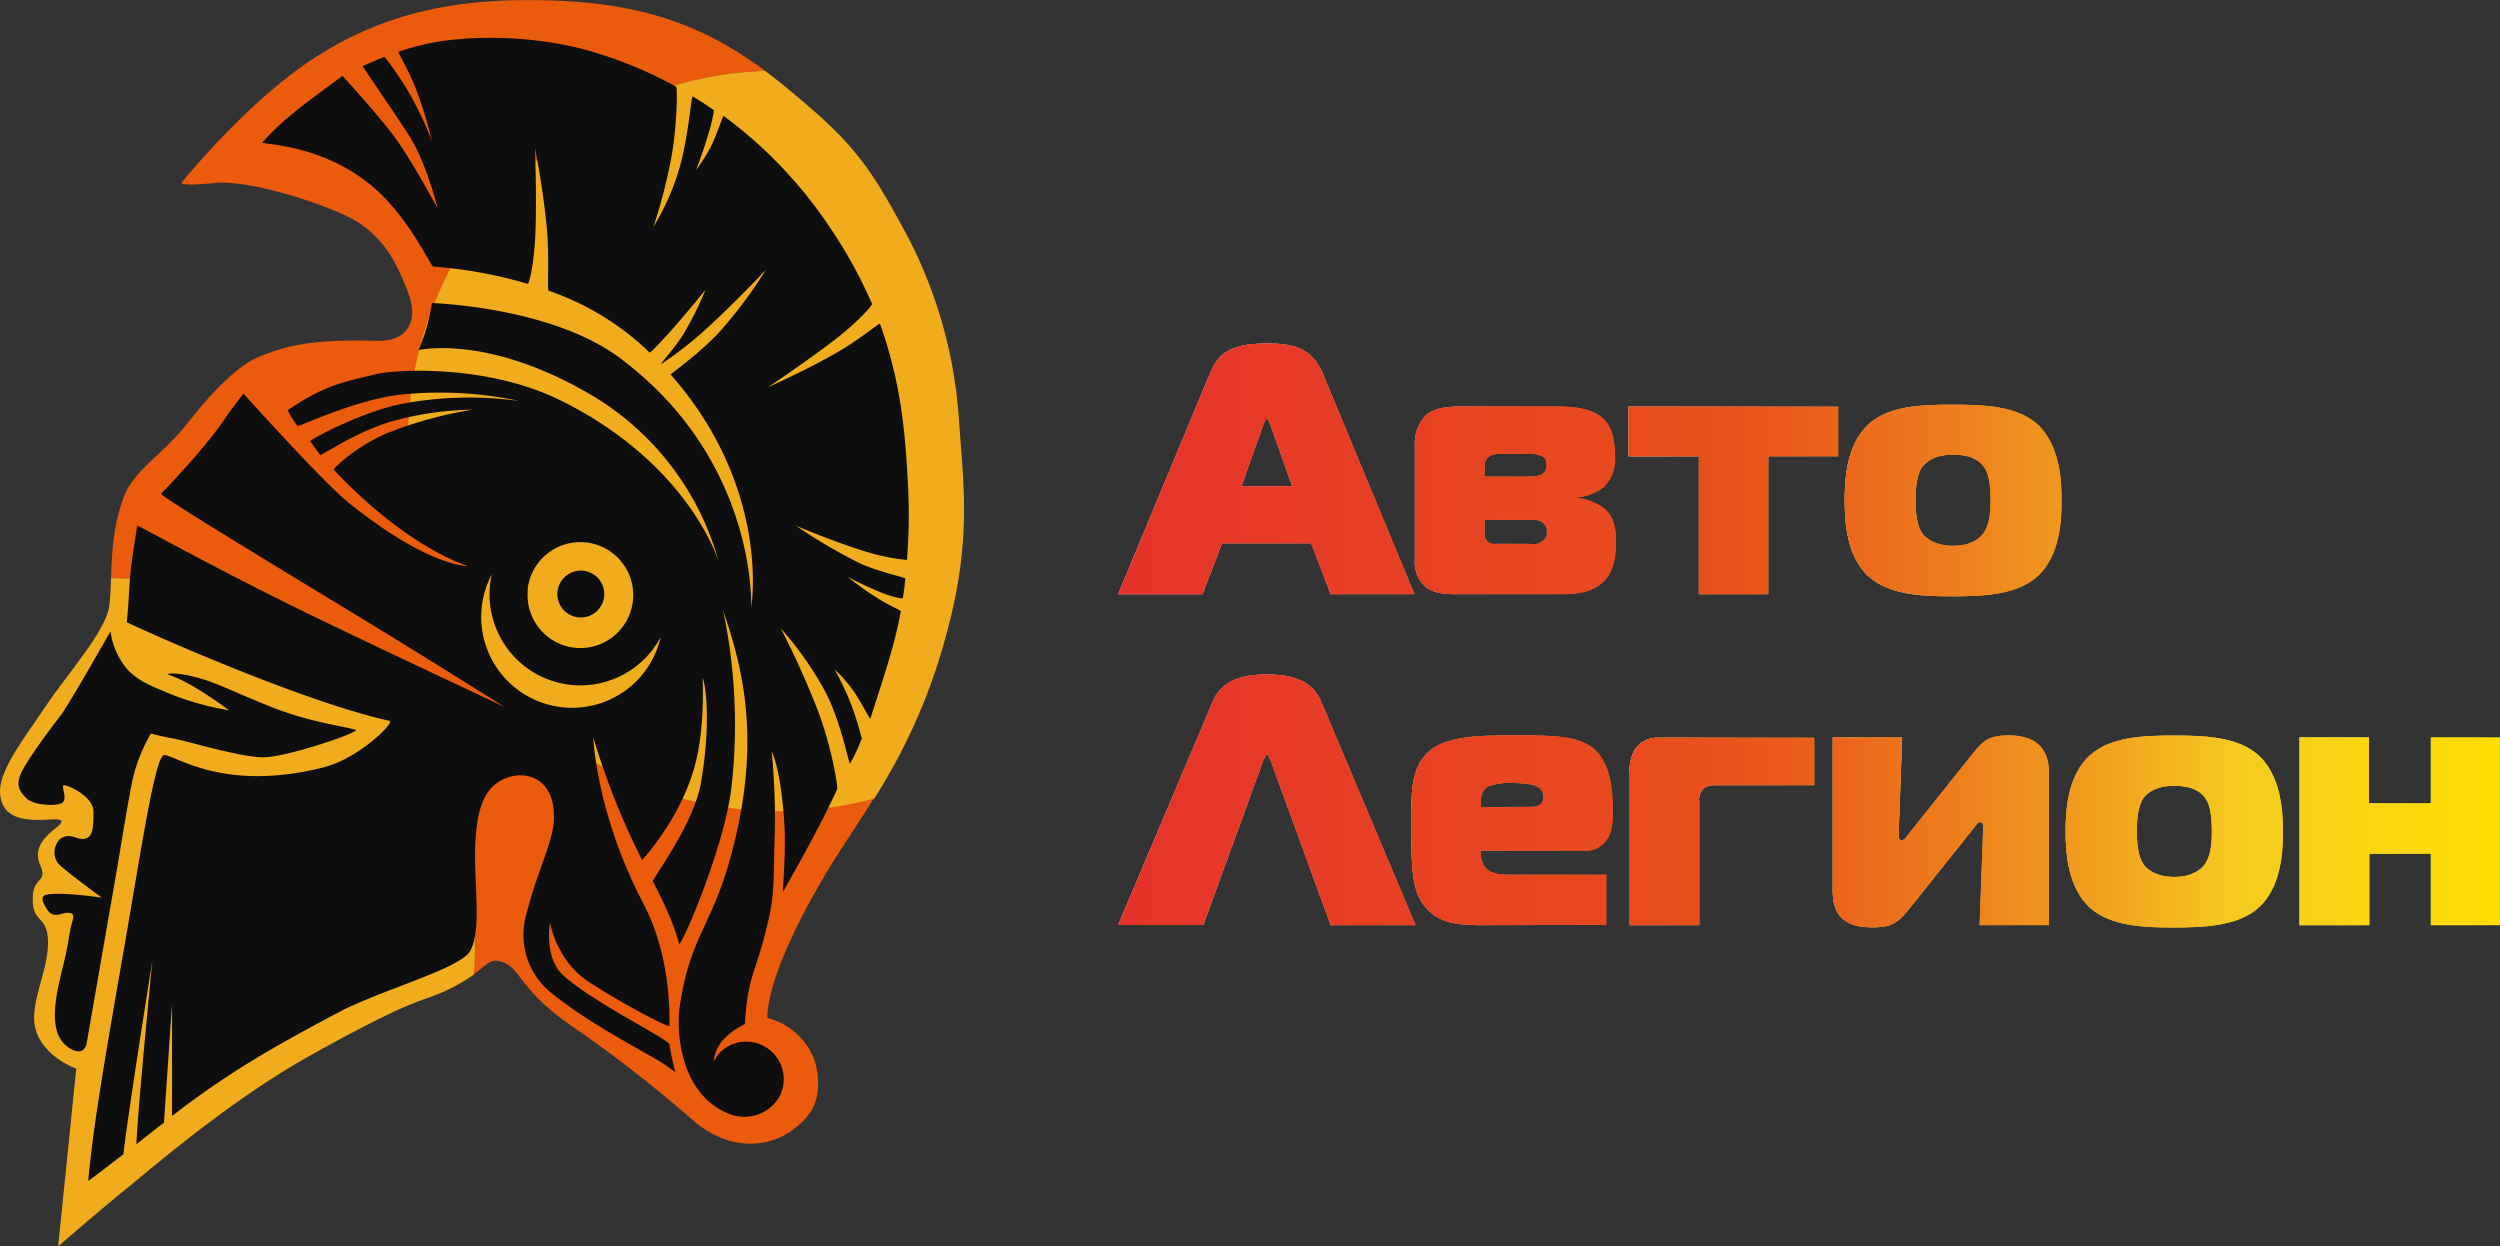
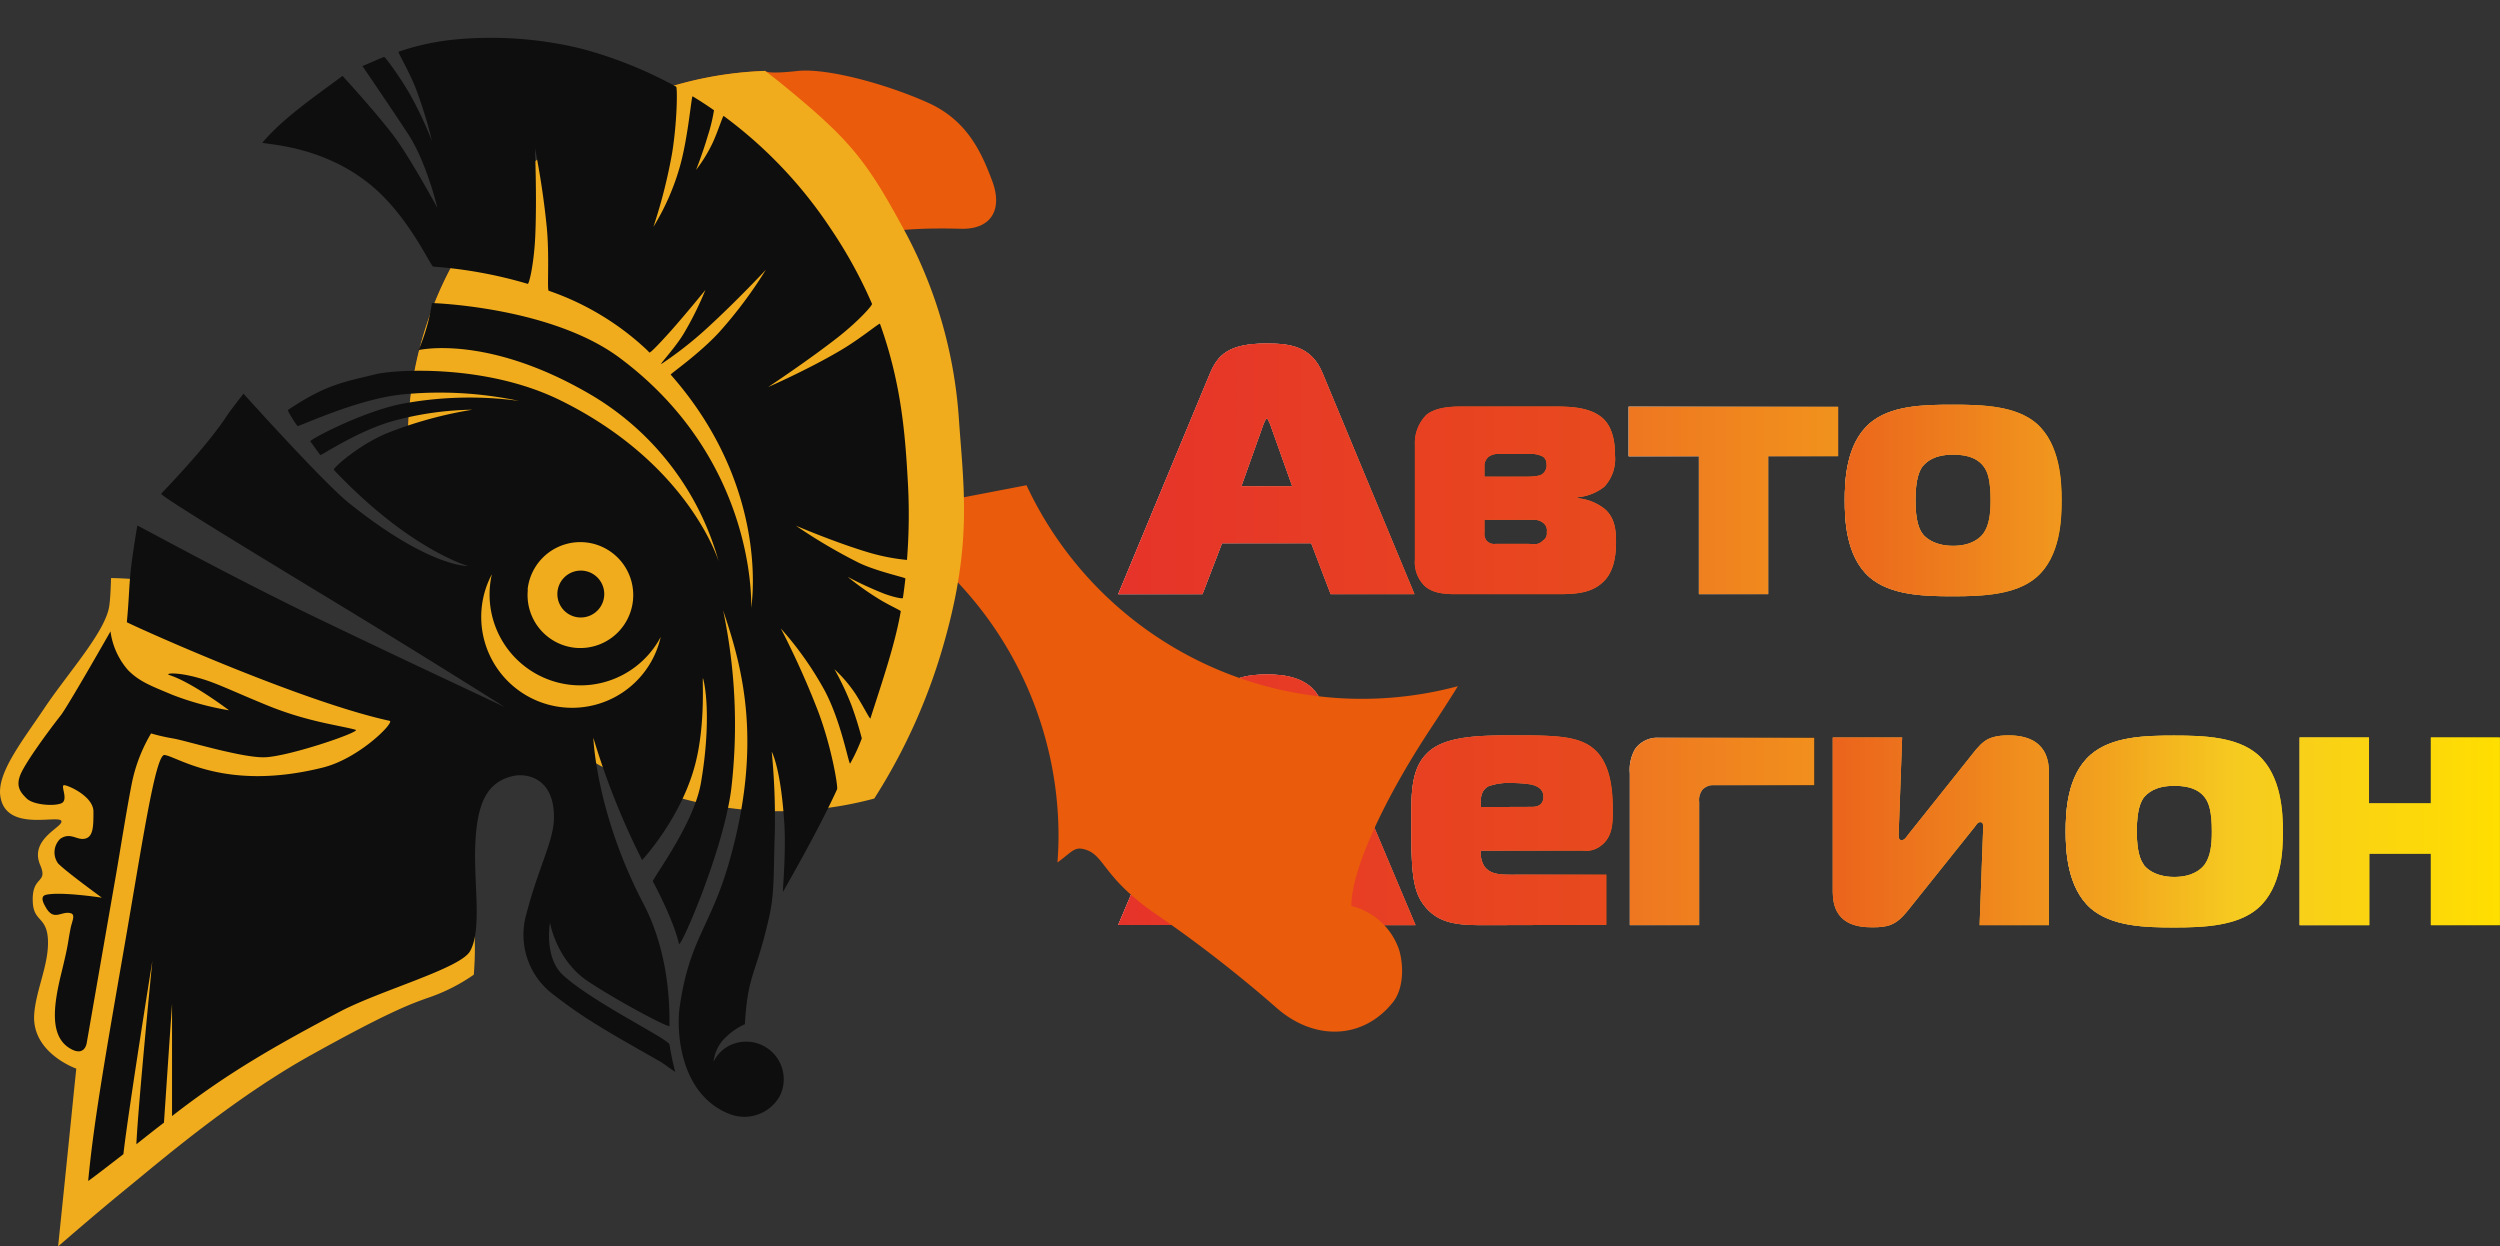
<svg xmlns="http://www.w3.org/2000/svg" xmlns:xlink="http://www.w3.org/1999/xlink" id="Layer_1" data-name="Layer 1" viewBox="0 0 398.88 198.87">
  <rect x="0" y="0" width="398.88" height="198.87" fill="#333333" stroke="none" />
  <defs>
    <style>.cls-1{fill:url(#linear-gradient);}.cls-2{fill:url(#linear-gradient-2);}.cls-3{fill:url(#linear-gradient-3);}.cls-4{fill:url(#linear-gradient-4);}.cls-5{fill:url(#linear-gradient-5);}.cls-6{fill:url(#linear-gradient-6);}.cls-7{fill:url(#linear-gradient-7);}.cls-8{fill:url(#linear-gradient-8);}.cls-9{fill:url(#linear-gradient-9);}.cls-10{fill:url(#linear-gradient-10);}.cls-11{fill:url(#linear-gradient-11);}.cls-12{fill:url(#linear-gradient-21);}.cls-13{fill:url(#linear-gradient-31);}.cls-14{fill:#f0ac1c;}.cls-15{fill:#ea5b0c;}.cls-16{fill:#0e0e0e;}</style>
    <linearGradient id="linear-gradient" x1="279.57" y1="256.39" x2="326.91" y2="256.39" gradientUnits="userSpaceOnUse">
      <stop offset="0" stop-color="#fff" />
      <stop offset="1" />
    </linearGradient>
    <linearGradient id="linear-gradient-2" x1="326.9" y1="261.42" x2="358.99" y2="261.42" xlink:href="#linear-gradient" />
    <linearGradient id="linear-gradient-3" x1="361.02" y1="261.42" x2="394.46" y2="261.42" xlink:href="#linear-gradient" />
    <linearGradient id="linear-gradient-4" x1="395.48" y1="261.42" x2="430.05" y2="261.42" xlink:href="#linear-gradient" />
    <linearGradient id="linear-gradient-5" x1="279.57" y1="309.2" x2="327.02" y2="309.2" xlink:href="#linear-gradient" />
    <linearGradient id="linear-gradient-6" x1="326.34" y1="314.06" x2="358.48" y2="314.06" xlink:href="#linear-gradient" />
    <linearGradient id="linear-gradient-7" x1="361.19" y1="314.23" x2="390.62" y2="314.23" xlink:href="#linear-gradient" />
    <linearGradient id="linear-gradient-8" x1="393.56" y1="314.23" x2="428.07" y2="314.23" xlink:href="#linear-gradient" />
    <linearGradient id="linear-gradient-9" x1="430.78" y1="314.23" x2="465.35" y2="314.23" xlink:href="#linear-gradient" />
    <linearGradient id="linear-gradient-10" x1="468.06" y1="314.23" x2="500.03" y2="314.23" xlink:href="#linear-gradient" />
    <linearGradient id="linear-gradient-11" x1="584.5" y1="314.78" x2="804.96" y2="314.78" gradientTransform="translate(-304.93 -31.81)" xlink:href="#linear-gradient" />
    <linearGradient id="linear-gradient-21" x1="584.5" y1="314.78" x2="804.96" y2="314.78" gradientTransform="translate(-304.93 -31.81)" gradientUnits="userSpaceOnUse">
      <stop offset="0" stop-color="#e6332a" />
      <stop offset="1" stop-color="#fcea10" />
    </linearGradient>
    <linearGradient id="linear-gradient-31" x1="584.5" y1="314.78" x2="804.96" y2="314.78" gradientTransform="translate(-304.93 -31.81)" gradientUnits="userSpaceOnUse">
      <stop offset="0" stop-color="#e6332a" />
      <stop offset="0.42" stop-color="#e94e1b" />
      <stop offset="0.48" stop-color="#ea591b" />
      <stop offset="0.58" stop-color="#ed761d" />
      <stop offset="0.72" stop-color="#f2a41e" />
      <stop offset="0.81" stop-color="#f6cb20" />
      <stop offset="1" stop-color="#ffde00" />
    </linearGradient>
  </defs>
  <path class="cls-1" d="M294.2,241.2c1.24-2.94,2.94-4.8,9-4.8,3.73,0,7.23.39,9,4.8l14.63,35.19H313.46l-3.1-8.13H296.12L293,276.39H279.57Zm5,18h8.14l-3.56-10c-.17-.28-.34-.85-.51-.85s-.34.57-.51.85Z" transform="translate(-101.15 -181.59)" />
-   <path class="cls-2" d="M352.83,261.08a8,8,0,0,1,4.46,1.81c1.53,1.41,1.7,3.33,1.7,5.14,0,1.53-.11,4.63-2.09,6.44-2.09,2-5.09,1.92-8,1.92H334.25c-2,0-4.18.06-5.71-1.24a5.23,5.23,0,0,1-1.64-4.24V252.5a6.33,6.33,0,0,1,1.87-4.75c1.52-1.18,3.78-1.3,5.76-1.3h14.18c2.71,0,6.21,0,8.3,2,1.7,1.69,1.81,4.4,1.81,5.7a6.52,6.52,0,0,1-1.69,5.09,7.92,7.92,0,0,1-4.3,1.69ZM338,266.56a1.82,1.82,0,0,0,.34,1.3,1.66,1.66,0,0,0,1.42.51H345c.9,0,1.52.28,2.37-.57a1.29,1.29,0,0,0,.57-1.29,1.53,1.53,0,0,0-.62-1.53,2.28,2.28,0,0,0-1.25-.45H338Zm6.73-8.92c1.86,0,2.37-.29,2.54-.45a1.68,1.68,0,0,0,.62-1.59,1.31,1.31,0,0,0-.62-1.18,4.22,4.22,0,0,0-2.2-.4h-4.81a2.51,2.51,0,0,0-1.52.4,1.8,1.8,0,0,0-.74,1.52v1.7Z" transform="translate(-101.15 -181.59)" />
  <path class="cls-3" d="M372.21,276.39v-22H361v-7.91h33.44v7.91H383.28v22Z" transform="translate(-101.15 -181.59)" />
  <path class="cls-4" d="M426.09,249.16c3.79,3.34,4,9.27,4,12.26s-.17,8.93-4,12.26c-3.27,2.83-8.58,3.05-13.33,3.05s-10-.17-13.33-3.05c-3.79-3.33-3.95-9.26-3.95-12.26s.16-8.92,3.95-12.26c3.33-2.88,8.53-3,13.33-3S422.82,246.34,426.09,249.16Zm-18.24,17.52c.17.33,1.58,2,4.91,2,3,0,4.35-1.3,4.86-2,.9-1.3,1.13-3.06,1.13-5.26,0-3.16-.45-4.52-1.07-5.36s-1.81-1.93-4.92-1.93-4.29,1.19-4.91,1.93c-.4.62-1.08,1.8-1.08,5.36C406.77,264.76,407.39,266.05,407.85,266.68Z" transform="translate(-101.15 -181.59)" />
  <path class="cls-5" d="M294.77,293.27c1.69-3.78,6.1-4.07,8.53-4.07s6.83.29,8.53,4.07L327,329.2H313.46L303.92,303c-.17-.22-.34-1-.62-1s-.46.74-.63,1l-9.54,26.16H279.57Z" transform="translate(-101.15 -181.59)" />
  <path class="cls-6" d="M338.48,329.2c-4.52,0-8.19,0-10.62-3.9-1.3-2.2-1.52-5.31-1.52-10.73v-3.9c0-3.67.39-6.78,2.43-8.81,2.71-2.88,8.47-2.94,14.12-2.94,6.1,0,9.94.06,12.37,2,2.94,2.32,3.22,6.84,3.22,10.06,0,2-.06,4.12-1.81,5.48a3.82,3.82,0,0,1-2.93.85H337.41a4.2,4.2,0,0,0,.51,2.42c1,1.53,3,1.42,5,1.42h14.52v8Zm7.12-18.87c1.58,0,1.81-1,1.81-1.58,0-.85-.4-1.64-2-2a19.43,19.43,0,0,0-2.93-.23,9.91,9.91,0,0,0-3.84.51c-1.13.62-1.36,1.81-1.19,3.33Z" transform="translate(-101.15 -181.59)" />
  <path class="cls-7" d="M361.19,329.2V305a6.65,6.65,0,0,1,.84-3.89,4.33,4.33,0,0,1,3.79-1.81h24.8v7.57H374.35a2.35,2.35,0,0,0-1.53.68,2.69,2.69,0,0,0-.56,2V329.2Z" transform="translate(-101.15 -181.59)" />
-   <path class="cls-8" d="M417,329.2l.57-15.54c0-.45,0-.9-.46-.9s-.62.45-1,.9l-10.62,13.28c-1.87,2.32-3.17,2.6-5.6,2.6s-6.32-.45-6.32-5.65V299.26h11.07l-.56,15.53c0,.51.05.85.5.85s.79-.56,1-.85l10.85-13.61c1-1.07,1.75-2.26,5.19-2.26,6.33,0,6.44,4.46,6.44,6V329.2Z" transform="translate(-101.15 -181.59)" />
  <path class="cls-9" d="M461.4,302c3.78,3.33,4,9.27,4,12.26s-.17,8.92-4,12.26c-3.28,2.82-8.59,3.05-13.34,3.05s-10-.17-13.33-3.05c-3.78-3.34-4-9.27-4-12.26s.17-8.93,4-12.26c3.34-2.88,8.53-3.05,13.33-3.05S458.12,299.15,461.4,302Zm-18.25,17.51c.17.34,1.58,2,4.91,2,3,0,4.35-1.3,4.86-2,.91-1.3,1.13-3.05,1.13-5.25,0-3.16-.45-4.52-1.07-5.37s-1.81-1.92-4.92-1.92-4.29,1.19-4.91,1.92c-.4.62-1.07,1.81-1.07,5.37C442.08,317.56,442.7,318.86,443.15,319.48Z" transform="translate(-101.15 -181.59)" />
  <path class="cls-10" d="M489,329.2V317.79h-9.83V329.2H468.06V299.26h11.07v10.51H489V299.26H500V329.2Z" transform="translate(-101.15 -181.59)" />
  <path class="cls-11" d="M294.2,241.2c1.24-2.94,2.94-4.8,9-4.8,3.73,0,7.23.39,9,4.8l14.63,35.19H313.46l-3.1-8.13H296.12L293,276.39H279.57Zm5,18h8.14l-3.56-10c-.17-.28-.34-.85-.51-.85s-.34.57-.51.85Z" transform="translate(-101.15 -181.59)" />
  <path class="cls-11" d="M352.83,261.08a8,8,0,0,1,4.46,1.81c1.53,1.41,1.7,3.33,1.7,5.14,0,1.53-.11,4.63-2.09,6.44-2.09,2-5.09,1.92-8,1.92H334.25c-2,0-4.18.06-5.71-1.24a5.23,5.23,0,0,1-1.64-4.24V252.5a6.33,6.33,0,0,1,1.87-4.75c1.52-1.18,3.78-1.3,5.76-1.3h14.18c2.71,0,6.21,0,8.3,2,1.7,1.69,1.81,4.4,1.81,5.7a6.52,6.52,0,0,1-1.69,5.09,7.92,7.92,0,0,1-4.3,1.69ZM338,266.56a1.82,1.82,0,0,0,.34,1.3,1.66,1.66,0,0,0,1.42.51H345c.9,0,1.52.28,2.37-.57a1.29,1.29,0,0,0,.57-1.29,1.53,1.53,0,0,0-.62-1.53,2.28,2.28,0,0,0-1.25-.45H338Zm6.73-8.92c1.86,0,2.37-.29,2.54-.45a1.68,1.68,0,0,0,.62-1.59,1.31,1.31,0,0,0-.62-1.18,4.22,4.22,0,0,0-2.2-.4h-4.81a2.51,2.51,0,0,0-1.52.4,1.8,1.8,0,0,0-.74,1.52v1.7Z" transform="translate(-101.15 -181.59)" />
  <path class="cls-11" d="M372.21,276.39v-22H361v-7.91h33.44v7.91H383.28v22Z" transform="translate(-101.15 -181.59)" />
  <path class="cls-11" d="M426.09,249.16c3.79,3.34,4,9.27,4,12.26s-.17,8.93-4,12.26c-3.27,2.83-8.58,3.05-13.33,3.05s-10-.17-13.33-3.05c-3.79-3.33-3.95-9.26-3.95-12.26s.16-8.92,3.95-12.26c3.33-2.88,8.53-3,13.33-3S422.82,246.34,426.09,249.16Zm-18.24,17.52c.17.33,1.58,2,4.91,2,3,0,4.35-1.3,4.86-2,.9-1.3,1.13-3.06,1.13-5.26,0-3.16-.45-4.52-1.07-5.36s-1.81-1.93-4.92-1.93-4.29,1.19-4.91,1.93c-.4.62-1.08,1.8-1.08,5.36C406.77,264.76,407.39,266.05,407.85,266.68Z" transform="translate(-101.15 -181.59)" />
  <path class="cls-11" d="M294.77,293.27c1.69-3.78,6.1-4.07,8.53-4.07s6.83.29,8.53,4.07L327,329.2H313.46L303.92,303c-.17-.22-.34-1-.62-1s-.46.74-.63,1l-9.54,26.16H279.57Z" transform="translate(-101.15 -181.59)" />
  <path class="cls-11" d="M338.48,329.2c-4.52,0-8.19,0-10.62-3.9-1.3-2.2-1.52-5.31-1.52-10.73v-3.9c0-3.67.39-6.78,2.43-8.81,2.71-2.88,8.47-2.94,14.12-2.94,6.1,0,9.94.06,12.37,2,2.94,2.32,3.22,6.84,3.22,10.06,0,2-.06,4.12-1.81,5.48a3.82,3.82,0,0,1-2.93.85H337.41a4.2,4.2,0,0,0,.51,2.42c1,1.53,3,1.42,5,1.42h14.52v8Zm7.12-18.87c1.58,0,1.81-1,1.81-1.58,0-.85-.4-1.64-2-2a19.43,19.43,0,0,0-2.93-.23,9.91,9.91,0,0,0-3.84.51c-1.13.62-1.36,1.81-1.19,3.33Z" transform="translate(-101.15 -181.59)" />
-   <path class="cls-11" d="M361.19,329.2V305a6.65,6.65,0,0,1,.84-3.89,4.33,4.33,0,0,1,3.79-1.81h24.8v7.57H374.35a2.35,2.35,0,0,0-1.53.68,2.69,2.69,0,0,0-.56,2V329.2Z" transform="translate(-101.15 -181.59)" />
  <path class="cls-11" d="M417,329.2l.57-15.54c0-.45,0-.9-.46-.9s-.62.45-1,.9l-10.62,13.28c-1.87,2.32-3.17,2.6-5.6,2.6s-6.32-.45-6.32-5.65V299.26h11.07l-.56,15.53c0,.51.05.85.5.85s.79-.56,1-.85l10.85-13.61c1-1.07,1.75-2.26,5.19-2.26,6.33,0,6.44,4.46,6.44,6V329.2Z" transform="translate(-101.15 -181.59)" />
  <path class="cls-11" d="M461.4,302c3.78,3.33,4,9.27,4,12.26s-.17,8.92-4,12.26c-3.28,2.82-8.59,3.05-13.34,3.05s-10-.17-13.33-3.05c-3.78-3.34-4-9.27-4-12.26s.17-8.93,4-12.26c3.34-2.88,8.53-3.05,13.33-3.05S458.12,299.15,461.4,302Zm-18.25,17.51c.17.34,1.58,2,4.91,2,3,0,4.35-1.3,4.86-2,.91-1.3,1.13-3.05,1.13-5.25,0-3.16-.45-4.52-1.07-5.37s-1.81-1.92-4.92-1.92-4.29,1.19-4.91,1.92c-.4.62-1.07,1.81-1.07,5.37C442.08,317.56,442.7,318.86,443.15,319.48Z" transform="translate(-101.15 -181.59)" />
  <path class="cls-11" d="M489,329.2V317.79h-9.83V329.2H468.06V299.26h11.07v10.51H489V299.26H500V329.2Z" transform="translate(-101.15 -181.59)" />
  <path class="cls-12" d="M294.2,241.2c1.24-2.94,2.94-4.8,9-4.8,3.73,0,7.23.39,9,4.8l14.63,35.19H313.46l-3.1-8.13H296.12L293,276.39H279.57Zm5,18h8.14l-3.56-10c-.17-.28-.34-.85-.51-.85s-.34.57-.51.85Z" transform="translate(-101.15 -181.59)" />
  <path class="cls-12" d="M352.83,261.08a8,8,0,0,1,4.46,1.81c1.53,1.41,1.7,3.33,1.7,5.14,0,1.53-.11,4.63-2.09,6.44-2.09,2-5.09,1.92-8,1.92H334.25c-2,0-4.18.06-5.71-1.24a5.23,5.23,0,0,1-1.64-4.24V252.5a6.33,6.33,0,0,1,1.87-4.75c1.52-1.18,3.78-1.3,5.76-1.3h14.18c2.71,0,6.21,0,8.3,2,1.7,1.69,1.81,4.4,1.81,5.7a6.52,6.52,0,0,1-1.69,5.09,7.92,7.92,0,0,1-4.3,1.69ZM338,266.56a1.82,1.82,0,0,0,.34,1.3,1.66,1.66,0,0,0,1.42.51H345c.9,0,1.52.28,2.37-.57a1.29,1.29,0,0,0,.57-1.29,1.53,1.53,0,0,0-.62-1.53,2.28,2.28,0,0,0-1.25-.45H338Zm6.73-8.92c1.86,0,2.37-.29,2.54-.45a1.68,1.68,0,0,0,.62-1.59,1.31,1.31,0,0,0-.62-1.18,4.22,4.22,0,0,0-2.2-.4h-4.81a2.51,2.51,0,0,0-1.52.4,1.8,1.8,0,0,0-.74,1.52v1.7Z" transform="translate(-101.15 -181.59)" />
  <path class="cls-12" d="M372.21,276.39v-22H361v-7.91h33.44v7.91H383.28v22Z" transform="translate(-101.15 -181.59)" />
  <path class="cls-12" d="M426.09,249.16c3.79,3.34,4,9.27,4,12.26s-.17,8.93-4,12.26c-3.27,2.83-8.58,3.05-13.33,3.05s-10-.17-13.33-3.05c-3.79-3.33-3.95-9.26-3.95-12.26s.16-8.92,3.95-12.26c3.33-2.88,8.53-3,13.33-3S422.82,246.34,426.09,249.16Zm-18.24,17.52c.17.33,1.58,2,4.91,2,3,0,4.35-1.3,4.86-2,.9-1.3,1.13-3.06,1.13-5.26,0-3.16-.45-4.52-1.07-5.36s-1.81-1.93-4.92-1.93-4.29,1.19-4.91,1.93c-.4.62-1.08,1.8-1.08,5.36C406.77,264.76,407.39,266.05,407.85,266.68Z" transform="translate(-101.15 -181.59)" />
  <path class="cls-12" d="M294.77,293.27c1.69-3.78,6.1-4.07,8.53-4.07s6.83.29,8.53,4.07L327,329.2H313.46L303.92,303c-.17-.22-.34-1-.62-1s-.46.74-.63,1l-9.54,26.16H279.57Z" transform="translate(-101.15 -181.59)" />
  <path class="cls-12" d="M338.48,329.2c-4.52,0-8.19,0-10.62-3.9-1.3-2.2-1.52-5.31-1.52-10.73v-3.9c0-3.67.39-6.78,2.43-8.81,2.71-2.88,8.47-2.94,14.12-2.94,6.1,0,9.94.06,12.37,2,2.94,2.32,3.22,6.84,3.22,10.06,0,2-.06,4.12-1.81,5.48a3.82,3.82,0,0,1-2.93.85H337.41a4.2,4.2,0,0,0,.51,2.42c1,1.53,3,1.42,5,1.42h14.52v8Zm7.12-18.87c1.58,0,1.81-1,1.81-1.58,0-.85-.4-1.64-2-2a19.43,19.43,0,0,0-2.93-.23,9.91,9.91,0,0,0-3.84.51c-1.13.62-1.36,1.81-1.19,3.33Z" transform="translate(-101.15 -181.59)" />
  <path class="cls-12" d="M361.19,329.2V305a6.65,6.65,0,0,1,.84-3.89,4.33,4.33,0,0,1,3.79-1.81h24.8v7.57H374.35a2.35,2.35,0,0,0-1.53.68,2.69,2.69,0,0,0-.56,2V329.2Z" transform="translate(-101.15 -181.59)" />
  <path class="cls-12" d="M417,329.2l.57-15.54c0-.45,0-.9-.46-.9s-.62.45-1,.9l-10.62,13.28c-1.87,2.32-3.17,2.6-5.6,2.6s-6.32-.45-6.32-5.65V299.26h11.07l-.56,15.53c0,.51.05.85.5.85s.79-.56,1-.85l10.85-13.61c1-1.07,1.75-2.26,5.19-2.26,6.33,0,6.44,4.46,6.44,6V329.2Z" transform="translate(-101.15 -181.59)" />
  <path class="cls-12" d="M461.4,302c3.78,3.33,4,9.27,4,12.26s-.17,8.92-4,12.26c-3.28,2.82-8.59,3.05-13.34,3.05s-10-.17-13.33-3.05c-3.78-3.34-4-9.27-4-12.26s.17-8.93,4-12.26c3.34-2.88,8.53-3.05,13.33-3.05S458.12,299.15,461.4,302Zm-18.25,17.51c.17.34,1.58,2,4.91,2,3,0,4.35-1.3,4.86-2,.91-1.3,1.13-3.05,1.13-5.25,0-3.16-.45-4.52-1.07-5.37s-1.81-1.92-4.92-1.92-4.29,1.19-4.91,1.92c-.4.62-1.07,1.81-1.07,5.37C442.08,317.56,442.7,318.86,443.15,319.48Z" transform="translate(-101.15 -181.59)" />
  <path class="cls-12" d="M489,329.2V317.79h-9.83V329.2H468.06V299.26h11.07v10.51H489V299.26H500V329.2Z" transform="translate(-101.15 -181.59)" />
  <path class="cls-13" d="M294.2,241.2c1.24-2.94,2.94-4.8,9-4.8,3.73,0,7.23.39,9,4.8l14.63,35.19H313.46l-3.1-8.13H296.12L293,276.39H279.57Zm5,18h8.14l-3.56-10c-.17-.28-.34-.85-.51-.85s-.34.57-.51.85Z" transform="translate(-101.15 -181.59)" />
  <path class="cls-13" d="M352.83,261.08a8,8,0,0,1,4.46,1.81c1.53,1.41,1.7,3.33,1.7,5.14,0,1.53-.11,4.63-2.09,6.44-2.09,2-5.09,1.92-8,1.92H334.25c-2,0-4.18.06-5.71-1.24a5.23,5.23,0,0,1-1.64-4.24V252.5a6.33,6.33,0,0,1,1.87-4.75c1.52-1.18,3.78-1.3,5.76-1.3h14.18c2.71,0,6.21,0,8.3,2,1.7,1.69,1.81,4.4,1.81,5.7a6.52,6.52,0,0,1-1.69,5.09,7.92,7.92,0,0,1-4.3,1.69ZM338,266.56a1.82,1.82,0,0,0,.34,1.3,1.66,1.66,0,0,0,1.42.51H345c.9,0,1.52.28,2.37-.57a1.29,1.29,0,0,0,.57-1.29,1.53,1.53,0,0,0-.62-1.53,2.28,2.28,0,0,0-1.25-.45H338Zm6.73-8.92c1.86,0,2.37-.29,2.54-.45a1.68,1.68,0,0,0,.62-1.59,1.31,1.31,0,0,0-.62-1.18,4.22,4.22,0,0,0-2.2-.4h-4.81a2.51,2.51,0,0,0-1.52.4,1.8,1.8,0,0,0-.74,1.52v1.7Z" transform="translate(-101.15 -181.59)" />
-   <path class="cls-13" d="M372.21,276.39v-22H361v-7.91h33.44v7.91H383.28v22Z" transform="translate(-101.15 -181.59)" />
  <path class="cls-13" d="M426.09,249.16c3.79,3.34,4,9.27,4,12.26s-.17,8.93-4,12.26c-3.27,2.83-8.58,3.05-13.33,3.05s-10-.17-13.33-3.05c-3.79-3.33-3.95-9.26-3.95-12.26s.16-8.92,3.95-12.26c3.33-2.88,8.53-3,13.33-3S422.82,246.34,426.09,249.16Zm-18.24,17.52c.17.33,1.58,2,4.91,2,3,0,4.35-1.3,4.86-2,.9-1.3,1.13-3.06,1.13-5.26,0-3.16-.45-4.52-1.07-5.36s-1.81-1.93-4.92-1.93-4.29,1.19-4.91,1.93c-.4.62-1.08,1.8-1.08,5.36C406.77,264.76,407.39,266.05,407.85,266.68Z" transform="translate(-101.15 -181.59)" />
  <path class="cls-13" d="M294.77,293.27c1.69-3.78,6.1-4.07,8.53-4.07s6.83.29,8.53,4.07L327,329.2H313.46L303.92,303c-.17-.22-.34-1-.62-1s-.46.74-.63,1l-9.54,26.16H279.57Z" transform="translate(-101.15 -181.59)" />
  <path class="cls-13" d="M338.48,329.2c-4.52,0-8.19,0-10.62-3.9-1.3-2.2-1.52-5.31-1.52-10.73v-3.9c0-3.67.39-6.78,2.43-8.81,2.71-2.88,8.47-2.94,14.12-2.94,6.1,0,9.94.06,12.37,2,2.94,2.32,3.22,6.84,3.22,10.06,0,2-.06,4.12-1.81,5.48a3.82,3.82,0,0,1-2.93.85H337.41a4.2,4.2,0,0,0,.51,2.42c1,1.53,3,1.42,5,1.42h14.52v8Zm7.12-18.87c1.58,0,1.81-1,1.81-1.58,0-.85-.4-1.64-2-2a19.43,19.43,0,0,0-2.93-.23,9.91,9.91,0,0,0-3.84.51c-1.13.62-1.36,1.81-1.19,3.33Z" transform="translate(-101.15 -181.59)" />
-   <path class="cls-13" d="M361.19,329.2V305a6.65,6.65,0,0,1,.84-3.89,4.33,4.33,0,0,1,3.79-1.81h24.8v7.57H374.35a2.35,2.35,0,0,0-1.53.68,2.69,2.69,0,0,0-.56,2V329.2Z" transform="translate(-101.15 -181.59)" />
  <path class="cls-13" d="M417,329.2l.57-15.54c0-.45,0-.9-.46-.9s-.62.45-1,.9l-10.62,13.28c-1.87,2.32-3.17,2.6-5.6,2.6s-6.32-.45-6.32-5.65V299.26h11.07l-.56,15.53c0,.51.05.85.5.85s.79-.56,1-.85l10.85-13.61c1-1.07,1.75-2.26,5.19-2.26,6.33,0,6.44,4.46,6.44,6V329.2Z" transform="translate(-101.15 -181.59)" />
  <path class="cls-13" d="M461.4,302c3.78,3.33,4,9.27,4,12.26s-.17,8.92-4,12.26c-3.28,2.82-8.59,3.05-13.34,3.05s-10-.17-13.33-3.05c-3.78-3.34-4-9.27-4-12.26s.17-8.93,4-12.26c3.34-2.88,8.53-3.05,13.33-3.05S458.12,299.15,461.4,302Zm-18.25,17.51c.17.34,1.58,2,4.91,2,3,0,4.35-1.3,4.86-2,.91-1.3,1.13-3.05,1.13-5.25,0-3.16-.45-4.52-1.07-5.37s-1.81-1.92-4.92-1.92-4.29,1.19-4.91,1.92c-.4.62-1.07,1.81-1.07,5.37C442.08,317.56,442.7,318.86,443.15,319.48Z" transform="translate(-101.15 -181.59)" />
  <path class="cls-13" d="M489,329.2V317.79h-9.83V329.2H468.06V299.26h11.07v10.51H489V299.26H500V329.2Z" transform="translate(-101.15 -181.59)" />
  <path class="cls-14" d="M113.32,352.09Z" transform="translate(-101.15 -181.59)" />
-   <path class="cls-15" d="M171.81,276.91c3.53-1,6.16-4.88,6.16-9.47,0-5.39-3.61-9.76-8.06-9.76a6.84,6.84,0,0,0-3.27.85,57.79,57.79,0,0,1-.38-6.61,59.06,59.06,0,0,1,57-59c-11.76-8.76-23-11.48-39.17-11.3-11.46.13-22.3,2.36-32.94,9.32-11,7.21-21.07,19.86-21.07,19.86s.17.54,5.09,0,14.71,2.27,20.93,5.09,8.48,7.92,10.18,12.45-.12,7.76-5,7.63c-10.89-.28-14.56.85-18.81,2.55-3.07,1.22-7.21,5.23-11.17,10.32s-8.76,7.77-10.32,11.85c-1.8,4.72-2,9.36-2.12,13.15a59.05,59.05,0,0,1,58,59c0,1.43-.07,2.84-.17,4.24,2.05-1.48,2.62-2.43,3.94-2.18,3.72.7,2.83,4.35,12.05,10.61a209.46,209.46,0,0,1,18.81,14.63c6.15,5.51,14,5.2,18.74-.78,2.05-2.59,1.57-7.17.7-9.05a10.74,10.74,0,0,0-7.35-6.29c0-5.8,5.3-17.18,12.73-28.42,1.51-2.29,2.93-4.48,4.27-6.65a59.06,59.06,0,0,1-68.83-32.06Z" transform="translate(-101.15 -181.59)" />
+   <path class="cls-15" d="M171.81,276.91c3.53-1,6.16-4.88,6.16-9.47,0-5.39-3.61-9.76-8.06-9.76a6.84,6.84,0,0,0-3.27.85,57.79,57.79,0,0,1-.38-6.61,59.06,59.06,0,0,1,57-59s.17.54,5.09,0,14.71,2.27,20.93,5.09,8.48,7.92,10.18,12.45-.12,7.76-5,7.63c-10.89-.28-14.56.85-18.81,2.55-3.07,1.22-7.21,5.23-11.17,10.32s-8.76,7.77-10.32,11.85c-1.8,4.72-2,9.36-2.12,13.15a59.05,59.05,0,0,1,58,59c0,1.43-.07,2.84-.17,4.24,2.05-1.48,2.62-2.43,3.94-2.18,3.72.7,2.83,4.35,12.05,10.61a209.46,209.46,0,0,1,18.81,14.63c6.15,5.51,14,5.2,18.74-.78,2.05-2.59,1.57-7.17.7-9.05a10.74,10.74,0,0,0-7.35-6.29c0-5.8,5.3-17.18,12.73-28.42,1.51-2.29,2.93-4.48,4.27-6.65a59.06,59.06,0,0,1-68.83-32.06Z" transform="translate(-101.15 -181.59)" />
  <path class="cls-14" d="M254.14,248.39a73.6,73.6,0,0,0-8.52-29.72c-6.21-11.5-8.69-14.67-19.74-23.7-.89-.72-1.77-1.41-2.66-2.07a59.06,59.06,0,0,0-57,59,57.79,57.79,0,0,0,.38,6.61,6.84,6.84,0,0,1,3.27-.85c4.45,0,8.06,4.37,8.06,9.76,0,4.59-2.63,8.44-6.16,9.47A59.06,59.06,0,0,0,240.64,309a93,93,0,0,0,11.21-25.11C256.3,268.1,254.9,259.42,254.14,248.39Z" transform="translate(-101.15 -181.59)" />
  <path class="cls-14" d="M118.87,273.82c-.06,1.65-.11,3.15-.28,4.41-.57,4.11-6.5,10.6-10.32,16.29-3.61,5.38-7.6,10.37-7.07,14.08.87,6.09,10.07,2.65,9.75,4.14-.21,1-5.08,2.9-3.39,6.86,1.34,3.11-1.45,1.55-1.17,6.07.2,3.12,2.41,2.12,2.42,6.34,0,3.77-1.93,7.64-2.2,11.37-.47,6.2,6.7,8.71,6.71,8.71s-.08.71-.53,5.17c-.56,5.66-2.37,23.2-2.37,23.2s5.6-4.89,10.71-9.06c5.38-4.38,17.11-14.49,29.55-21.42,12.13-6.75,15.74-8.11,18.56-9.12a28.94,28.94,0,0,0,7.51-3.76c.1-1.4.17-2.81.17-4.24A59.05,59.05,0,0,0,118.87,273.82Z" transform="translate(-101.15 -181.59)" />
  <path class="cls-16" d="M246,258.49c-.4-7-.93-15.47-4.45-25.24-.07-.19-3.26,2.51-6.64,4.45-5.14,3-11.21,5.65-11.21,5.65s6.44-4.26,11.21-8c3.26-2.58,5.47-5.05,5.37-5.29a73.72,73.72,0,0,0-6.67-12.11,70.83,70.83,0,0,0-17-17.86c-.12-.08-1,2.72-1.81,4.41a24,24,0,0,1-2.59,4.2s1.09-2.76,1.86-5.41a26.93,26.93,0,0,0,1-4.11c-1.08-.76-2.22-1.5-3.41-2.22-.19-.12-.7,6.41-2,11.08a38.14,38.14,0,0,1-4.26,9.75,82.68,82.68,0,0,0,3-11.85c.82-5.15.84-10.41.63-10.52a67.35,67.35,0,0,0-15.34-6.12,61,61,0,0,0-20-1.4,39.34,39.34,0,0,0-8.94,1.94c-.19.06,1.49,2.72,2.74,5.86a70.9,70.9,0,0,1,2.59,8.41,60.51,60.51,0,0,0-3.5-7.44c-1.74-3-4-6.05-4.15-6-1.19.47-2.33,1-3.45,1.46,0,0,5.49,8.05,7.38,11,2.86,4.41,4.58,11.63,4.58,11.63s-3.89-7.14-6.41-10.72-8.73-10.34-8.73-10.34c-4.28,3.19-9.42,6.68-12.77,10.63-.29.34,10.68.14,19,8.33,5,4.94,7.88,11.45,8.24,11.47a70.93,70.93,0,0,1,15.08,2.75c.22.07,1-3.2,1.2-7.59.28-6.16-.05-14.06-.05-14.06a128.83,128.83,0,0,1,1.91,12.85c.42,4.78,0,9.81.29,9.9a43.58,43.58,0,0,1,14.37,8.27c.59.53,1.15,1,1.69,1.58.15.15,2.13-2,3.53-3.56,2.64-3,5.41-6.42,5.41-6.42a52,52,0,0,1-3.48,7c-1.33,2.2-3.7,4.72-3.59,4.84A60,60,0,0,0,213.9,234c4.79-4.37,9.45-9.37,9.45-9.37a70.49,70.49,0,0,1-7.43,9.94c-3.2,3.49-7.85,6.69-7.76,6.79C224.28,259.65,221,278.58,221,278.58s1.13-23.43-21-39.91c-11-8.17-29.94-8.73-29.94-8.73a29.73,29.73,0,0,1-2.13,7.51s11.08-2.66,27.9,7.36a44.73,44.73,0,0,1,20,26.41s-4.61-15.51-25.13-25.69c-12.07-6-26.82-4.93-29.58-4.24-4.9,1.22-7.9,1.58-14,5.7-.12.08.39,1,1.48,2.57.14.18,9.17-4.16,16.38-5a61,61,0,0,1,19,1,58.49,58.49,0,0,0-19.1.54c-6.24,1.35-14.43,5.67-14.22,5.92.36.43,1.21,1.71,1.61,2.17.1.11,5.66-3.64,11.11-5.29a50.27,50.27,0,0,1,13.14-1.94,65.4,65.4,0,0,0-13.68,3.77c-4.6,1.94-8.64,5.6-8.42,5.83,1.13,1.2,2.38,2.45,3.75,3.73,10.08,9.47,17.65,11.61,17.65,11.61s-6.15.26-19.08-10.12C152.52,258.34,140,244.4,140,244.4s-2.16,2.77-2.62,3.48c-2.65,4.05-7.2,9-10.51,12.48-.27.29,14.74,9.42,26.54,16.58,14.64,8.86,26.76,16.51,28.28,17.48-1.71-.87-14.48-6.77-30-14.24-14.24-6.86-28.61-14.83-28.63-14.73-1.56,9.27-1.06,8.84-1.67,15.42,2.91,1.44,28.22,12.76,41.93,15.73.88.19-4.83,6-10.64,7.45-15.51,3.88-23.06-1.67-25.26-2-1.48-.22-3.61,14.43-6.58,31.45-3.25,18.67-4.78,27.69-5.62,36.5,0,.11,5.62-4.26,5.62-4.26.77-6.83,4.62-30.86,4.62-30.86s-2.3,23.37-2.55,29.28c0,0,3.55-2.83,4.4-3.44l1.29-19,0,17.94c8.73-6.8,16.32-11.13,26.72-16.63,6.54-3.45,19.34-6.92,20.85-9.71,1.91-3.51.55-10.83.81-16.91.27-6.41,1.69-10,6-11,2.37-.54,6.73.43,6.55,6.88-.1,3.56-2.53,7.89-4.39,15.12A11.91,11.91,0,0,0,189.09,340c4.91,3.84,8,5.64,17.46,11,.28.16,2.09,1.47,2.34,1.62a39.31,39.31,0,0,1-.91-4.35c-.07-.88-12.17-6.68-17-11.1-3.07-2.82-2.08-8.38-2.08-8.38s1,6,6.06,9.37c4.75,3.16,13,7.53,13,7.12.1-5.17-.61-12.72-4.14-19.48-7.6-14.54-8-26.5-8-26.5a119.71,119.71,0,0,0,7.78,19.52s6.21-6.65,8.46-15.24c1.83-7,1-14.86,1.29-13.65.68,2.57,1,8.68-.37,16.6-1.07,6.12-6.68,13.79-7.69,15.64,0,0,3.27,6,4.19,10,.2.91,7.09-14.88,8.34-24.67A88.57,88.57,0,0,0,216.53,279c3,8.85,6.51,21.07.85,40.51-2.92,10-6.22,12-7.77,22.62-.6,4,0,14.33,8.21,17.3a6.48,6.48,0,0,0,7.73-2.93,6,6,0,0,0-7.35-8.37A5.62,5.62,0,0,0,215,351a6.26,6.26,0,0,1,1.39-3.33A10.72,10.72,0,0,1,220,345c.46-8.05,1.74-7.77,3.77-16.67,1-4.18.77-7.14,1-13.81a110.44,110.44,0,0,0-.49-13s1.43,2.49,2,11.29c.33,5-.33,11.31-.19,11.06.49-.93,5.46-9.44,8.62-16.35.17-.36-.85-6.7-3.06-12.52a133.69,133.69,0,0,0-5.92-13.14,53.3,53.3,0,0,1,7,9.91c2.7,5.08,3.87,12,4.07,11.63a27.53,27.53,0,0,0,1.85-4,54.42,54.42,0,0,0-1.66-5.32,45.27,45.27,0,0,0-2.7-5.71,21.86,21.86,0,0,1,3.4,4c1.35,2.15,2.27,4.06,2.34,3.84,1.94-6.06,3.94-11.87,4.84-17.09,0-.15-2-1-3.74-2.11a45.94,45.94,0,0,1-4.74-3.39,55.63,55.63,0,0,0,5.82,2.69c1.73.64,3,.84,3,.69.15-1,.29-2.15.4-3.11,0-.16-4.69-1.16-7.48-2.53a85.74,85.74,0,0,1-10-5.9s5.85,2.51,11.1,4.12a32.49,32.49,0,0,0,6.63,1.35A91.59,91.59,0,0,0,246,258.49Zm-60.67,17.17a8.45,8.45,0,1,1,7.52,9.28A8.45,8.45,0,0,1,185.37,275.66Zm7.1,18.86a14.5,14.5,0,0,1-12.8-21.31,14.49,14.49,0,0,0,26.94,10A14.49,14.49,0,0,1,192.47,294.52Z" transform="translate(-101.15 -181.59)" />
  <path class="cls-16" d="M193.81,280.11a3.74,3.74,0,1,0-3.73-3.73A3.73,3.73,0,0,0,193.81,280.11Z" transform="translate(-101.15 -181.59)" />
  <path class="cls-16" d="M122.25,306.24a25.48,25.48,0,0,1,3-7.63,31.46,31.46,0,0,0,3.56.81c1.94.33,10.61,3,14.37,3s15.7-4.1,14.71-4.39c-2.46-.7-7.6-1.24-14.08-3.89-5.75-2.35-8.25-3.65-11-4.39-3.55-1-5.45-.72-4.63-.45,3.67,1.18,9.51,5.62,9.51,5.62a45.55,45.55,0,0,1-9.06-2.48c-3.25-1.37-5.24-2.07-7.07-3.95a11.75,11.75,0,0,1-2.78-6.16s-6.83,12-7.93,13.39c-2.09,2.66-5.61,7.49-6.42,9.42s0,2.9,1,3.87,4.17,1.26,5.46.77-.16-2.91.49-2.91,4.68,1.78,4.68,4.21,0,4.23-1.61,4.36c-1.17.09-2.17-1.07-3.7,0a3,3,0,0,0-.34,3.9c1.16,1.24,7,5.48,7,5.48s-6.48-1-8.89-.47c-1.14.25-.32,1.55,0,2.12,1.28,2.12,2.43.44,3.89.82.85.22.22,1.28,0,2.42-.54,2.8-.25,2.14-1.5,7.27-1.3,5.33-1.85,10.16,1.61,12,2.2,1.19,2.47-1,2.47-1s4.14-23.81,4.63-26.59C120.36,317.11,121.41,310.38,122.25,306.24Z" transform="translate(-101.15 -181.59)" />
</svg>